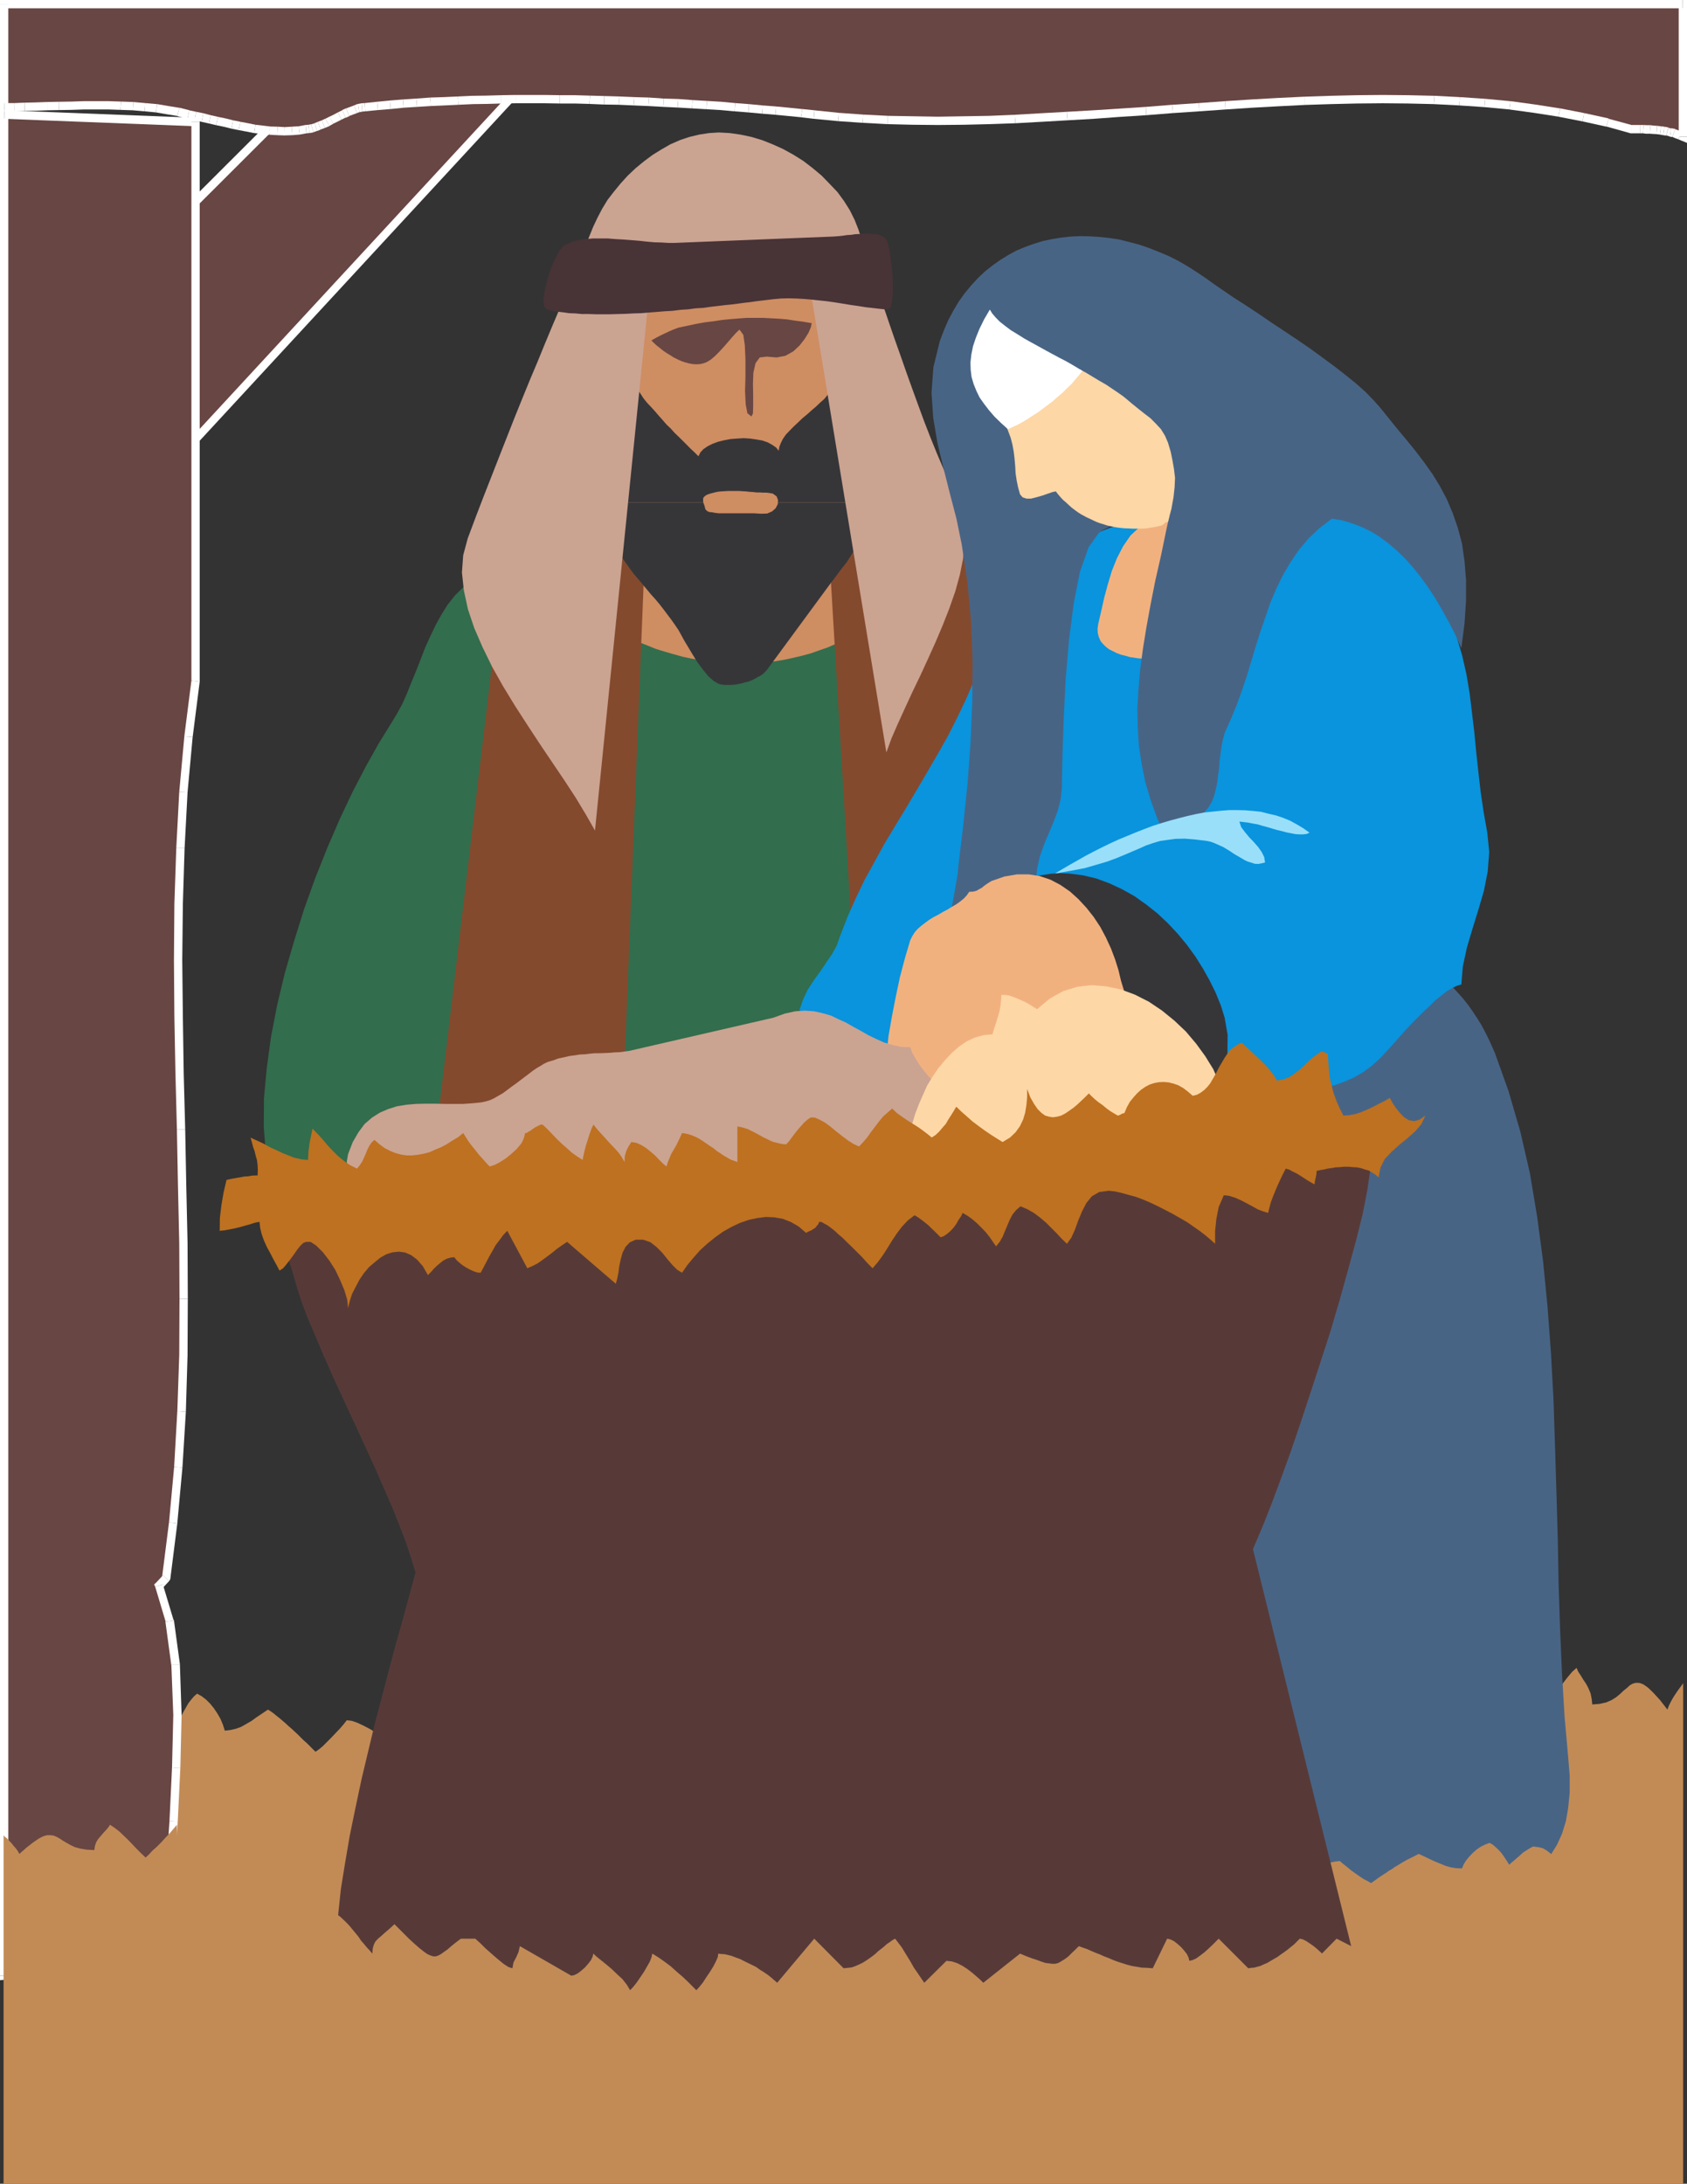
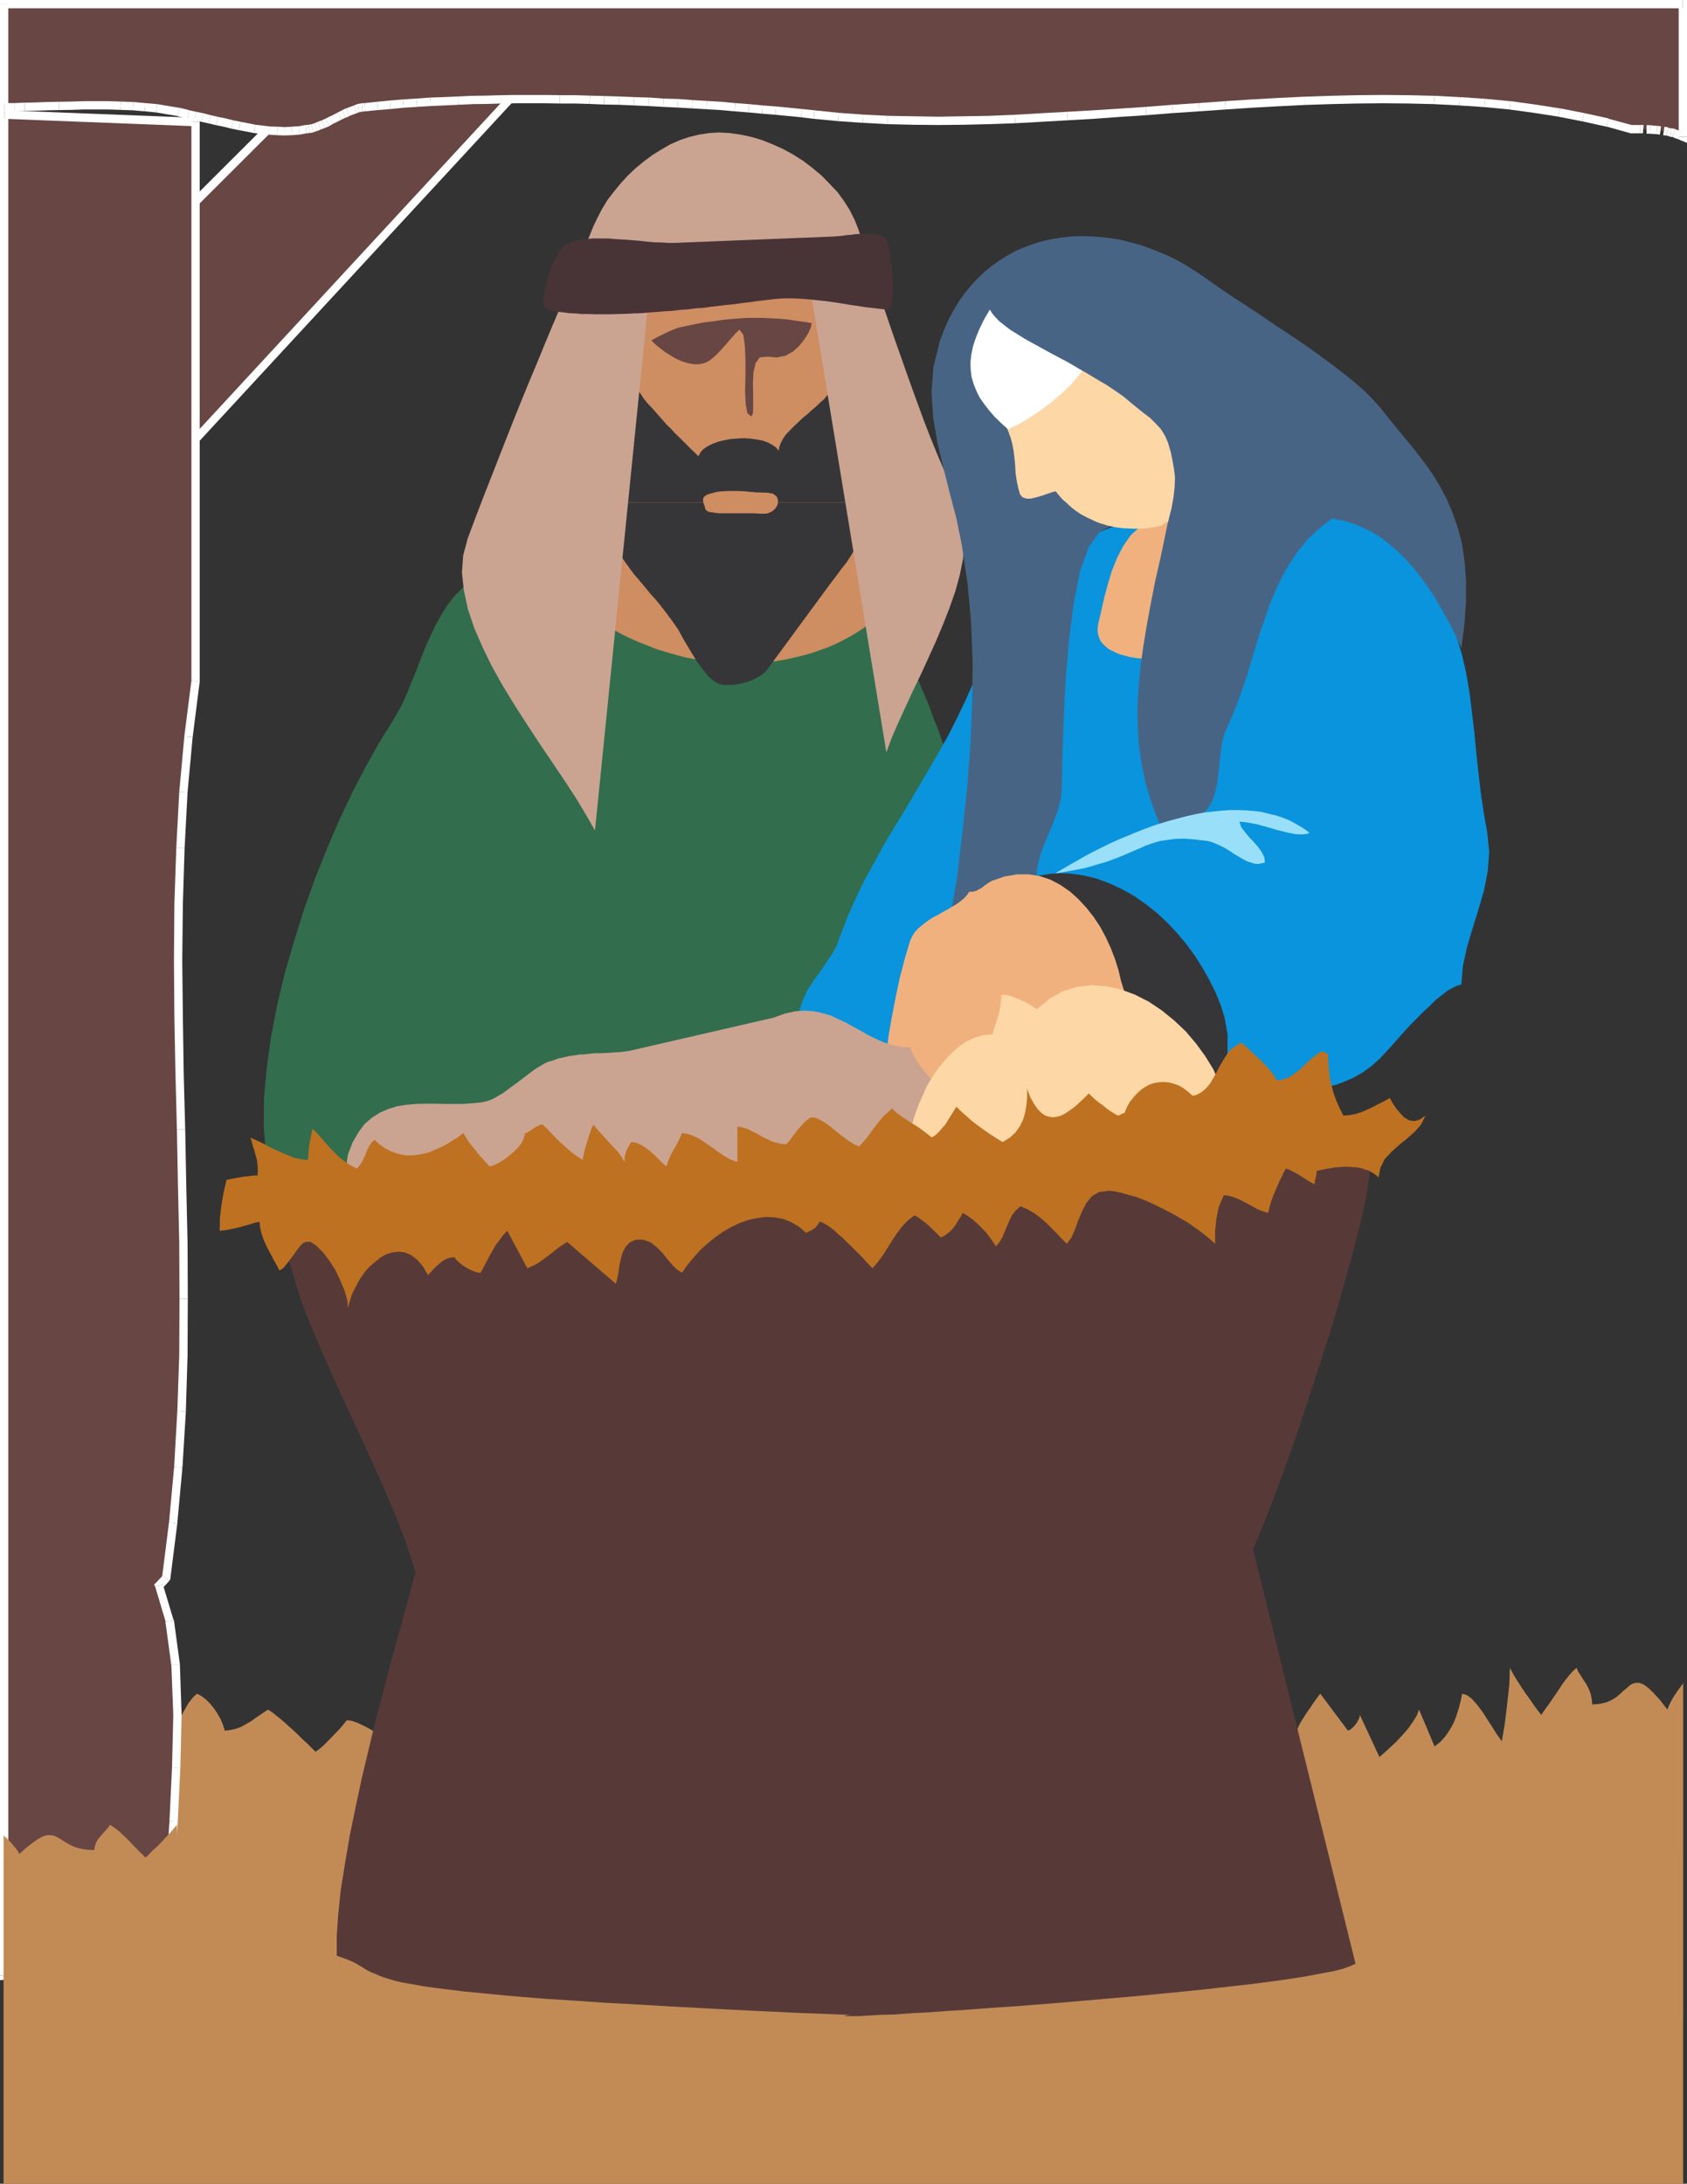
<svg xmlns="http://www.w3.org/2000/svg" width="359.441" height="465.199">
  <rect width="100%" height="100%" fill="#333333" stroke="none" />
  <path fill="#684643" d="m60.512 24.129-23.68 23.629v51.031l76.469-82.68-52.79 8.02" />
  <path fill="#fff" d="m37.742 47.758-.27.64 23.67-23.628-1.27-1.27L36.2 47.129l-.226.629.226-.63-.226.22v.41h1.77" />
  <path fill="#fff" d="m36.2 98.238 1.542.551V47.758h-1.77v51.031l1.5.59-1.5-.59v2.309l1.5-1.72-1.273-1.14" />
  <path fill="#fff" d="m113.39 16.969-.73-1.45L36.2 98.24l1.273 1.14 76.457-82.73-.77-1.45.77 1.45 1.68-1.81-2.45.36.23 1.77" />
  <path fill="#fff" d="m61.14 24.77-.5.27 52.75-8.071-.23-1.77-52.789 8.07-.5.231.5-.23-.32.05-.18.18 1.27 1.27" />
  <path fill="#c28b56" d="m.91 366.469.5-.59.82-.82 1.083-.95 1.18-1.09 1.136-1 .953-.949.73-.82.22-.59 7.577 7.899.633-1.23.547-1.72.402-1.949.141-1.86 1.27.231 1.218.54 1.23.82 1.22 1.078 1.14 1.23 1.13 1.309 1 1.32 1.042 1.36.86-1.27.73-1.219.68-1.14.68-1 .769-.809.82-.73.95-.45 1.179-.09.68.5 1.449 1.45.684.808.726.82.633.82.5.63.36.55.41-.91.359-.949.5-.96.55-.95.54-.95.64-.82.59-.68.629-.538.95.539.96.73.86.86.812 1 .73 1.09.68 1.18.5 1.218.41 1.27 1.18-.137 1.18-.27 1.129-.41 1.039-.59 1.18-.683 1.05-.77 1.219-.809 1.223-.82.64.41.63.45.589.5.64.5.63.539.64.55.629.59.64.543.63.59.64.59.63.637.64.632.633.551.636.63.633.64.64.629.72-.5.82-.68.86-.86.948-.953.91-.957.91-.949.82-.953.68-.86 1.083.13 1.18.41 1.359.64 1.46.77 1.4.902 1.32.867 1.218.954 1.04.91 1.273-1 1.406-.953 1.41-.957 1.402-.903 1.45-.91 1.449-.82 1.55-.809 1.45-.77 1.5-.82 1.492-.77 1.5-.73 1.398-.77 1.461-.808 1.399-.781 1.32-.813 1.27-.859.77 1.36.452 1.492.18 1.73v1.719l-.18 1.808-.132 1.82-.188 1.813-.09 1.73 1.047-.19.992-.579 1-.781 1.09-.992 1.04-1.09.87-1.137.899-.992.68-.96 2.23 1.32 2.262 1.132 2.32.957 2.309.723 2.359.5 2.402.32 2.36.13h2.359l2.27-.224 2.218-.316 2.223-.5 2.18-.543 2.078-.73 1.949-.817 1.91-.953 1.774-1 1.988 1 1.82.82 1.719.77 1.633.633 1.547.59 1.453.367 1.449.363 1.45.27 1.41.14 1.449.13h2.992l1.629-.09 1.73-.134 1.86-.18 1.949-.187.988.051 1.05.137 1.134.18 1.136.312 1.223.32 1.27.41 1.269.32 1.309.36 1.27.41 1.273.27 1.316.32 1.273.219 1.27.191 1.219.04 1.14-.04 1.13-.14.948-.27.961-.41.95-.45 1-.589 1.043-.64 1-.68 1.039-.68 1-.773 1.09-.77 1-.68.988-.73 1.05-.63.95-.55 1-.45.949-.448.953-.23 2.09-.54 2.168-.41 2.09-.46 2.09-.4 2.082-.32 2.18-.32 2.09-.23 2.038-.27 2.082-.18 2.09-.14 2.09-.13 2.039-.05h4.129l2.039.14 1.992.04 2.04.191 2.038.219 2.043.18 1.95.32 2.05.32 1.95.36 1.949.41 1.988.5 1.953.5 1.95.5 1.91.629 1.988.64 1.91.63 1.902.769 1.91.773 1.899.817.36-.907.5-.953.64-1 .68-1.09.718-.988.692-1.05.718-.989.68-.91 5.902 7.887.309-.137.461-.27.36-.363.449-.5.37-.5.31-.59.23-.59.05-.41 4.172 8.98 1.09-.949 1.219-1.128 1.27-1.18 1.32-1.41 1.219-1.403 1-1.41.82-1.308.5-1.32 3.312 7.85 1.22-.96 1-1.082.91-1.32.808-1.407.64-1.543.5-1.539.45-1.68.36-1.718 1 .32 1.042.77 1.09 1.218 1.14 1.5 1.079 1.68 1.05 1.629 1.04 1.633 1 1.41.628-3.723.5-4.129.461-4.128.13-3.672.679 1.27.82 1.359.91 1.41.903 1.363.96 1.309.86 1.27.809 1.089.73.95.95-1.36.949-1.309.96-1.41.95-1.402.86-1.317.952-1.222.957-1.141.953-.86.36.821.539.809.55.91.59.863.5.95.45 1.089.23 1.14.13 1.22 1.589-.13 1.41-.32 1.129-.5.953-.59.82-.68.77-.73.68-.539.64-.59.63-.363.73-.18.77.043.808.317.96.683 1.13 1.09 1.41 1.54 1.582 2.038.32-.86.41-.82.45-.808.5-.781.46-.68.45-.629.449-.59.32-.453V465.2H.911v-98.73" />
  <path fill="#684643" d="M41.68 25.988V145.09l-1.54 11.8-1.09 11.88-.628 11.84-.36 12.011-.14 11.977.14 11.972.18 12.07.309 11.97.281 12.058.219 12.07.09 11.973-.09 11.969-.36 12.02-.68 11.84-1.09 11.878-1.542 11.8-1.5 1.583 2.273 7.527 1.27 9.352.36 10.648-.22 11.3-.59 11.38-.683 11.07-.637 10.07-.273 8.57L.91 420.892V24.41l40.77 1.577" />
  <path fill="#fff" d="M42.55 145.23V25.988h-1.769V145.09 145l1.77.23v-.14.14" />
  <path fill="#fff" d="M41.05 156.98v.04l1.5-11.79-1.769-.23-1.5 11.79v.05-.05.05l1.77.14" />
  <path fill="#fff" d="m39.96 168.809 1.09-11.829-1.769-.14-1.09 11.879 1.77.09" />
  <path fill="#fff" d="M39.332 180.61v.09l.629-11.891-1.77-.09-.628 11.84v.05-.05.05h1.769" />
  <path fill="#fff" d="m38.96 192.621.372-12.012h-1.77l-.41 12.012h1.809m-.129 11.977.129-11.977h-1.809l-.09 11.977h1.77" />
  <path fill="#fff" d="m38.96 216.57-.128-11.972h-1.77l.09 11.972h1.809m.179 12.07-.18-12.07h-1.808l.227 12.07h1.762m.319 11.97-.32-11.97h-1.76l.312 11.97h1.77" />
  <path fill="#fff" d="m39.691 252.668-.23-12.059h-1.77l.23 12.059h1.77m.269 12.07-.269-12.07h-1.77l.27 12.07h1.77m.051 11.972-.051-11.972h-1.77l.051 11.973h1.77" />
  <path fill="#fff" d="m39.96 288.68.052-11.97h-1.77l-.05 11.97h1.769m-.359 12.07v-.05l.359-12.02h-1.77l-.41 12.02v-.09l1.82.14v-.05.05" />
  <path fill="#fff" d="m38.871 312.629.73-11.879-1.82-.14-.68 11.89 1.77.129" />
  <path fill="#fff" d="M37.781 324.508v-.04l1.09-11.84-1.77-.128-1.09 11.828v-.039l1.77.219v-.04.04" />
  <path fill="#fff" d="m36.012 336.848.277-.5 1.492-11.84-1.77-.219-1.491 11.79.222-.5 1.27 1.269.187-.27.09-.23-.277.5" />
  <path fill="#fff" d="m34.7 337.531-.18.906 1.492-1.59-1.27-1.269-1.492 1.59-.18.863.18-.863-.41.363.23.5 1.63-.5" />
  <path fill="#fff" d="m37.063 345.2-.09-.09-2.274-7.579-1.629.5 2.262 7.567-.09-.13 1.82-.269v-.05l-.09-.04.09.09" />
  <path fill="#fff" d="M38.332 354.68v-.14l-1.27-9.34-1.82.269 1.27 9.34v-.13h1.82v-.14.14" />
  <path fill="#fff" d="m38.691 365.328-.359-10.648h-1.82l.41 10.648h1.77m-.27 11.34v-.04l.27-11.3h-1.77l-.27 11.3v-.089l1.77.129v-.04.04" />
  <path fill="#fff" d="m37.871 388.098.55-11.43-1.769-.129-.543 11.43 1.762.129" />
  <path fill="#fff" d="m37.152 399.121.72-11.023-1.763-.13-.73 11.02 1.773.133m-.64 10.027v.04l.64-10.067-1.773-.133-.637 10.11v.05-.05.05h1.77" />
  <path fill="#fff" d="m35.473 418.578.816-.86.223-8.57h-1.77l-.222 8.57.812-.91.14 1.77.817-.047v-.812l-.816.86" />
  <path fill="#fff" d="m0 420.89.96.86 34.513-3.172-.141-1.77-34.512 3.18.95.903H0v.957l.96-.098-.96-.86" />
  <path fill="#fff" d="m.91 23.5-.91.91v396.48h1.77V24.41l-.86.899V23.5H0v.91l.91-.91" />
  <path fill="#fff" d="m42.55 25.988-.87-.898L.91 23.5v1.809l40.77 1.59-.899-.91h1.77v-.81l-.871-.09.87.9" />
  <path fill="#326d4d" d="m105.09 121.508-2.399.953-2.18 1.227-1.859 1.453-1.722 1.718-1.551 1.95-1.309 2.09-1.23 2.222-1.13 2.36-1.089 2.398-.95 2.45-.948 2.452-1 2.399-.953 2.41-1 2.27-1.18 2.171-1.18 1.95-2.719 4.398-2.718 4.851-2.813 5.399-2.73 5.762-2.668 6.168-2.59 6.492-2.36 6.57-2.132 6.809-1.989 6.84-1.64 6.851-1.309 6.758-.91 6.672-.59 6.437-.043 6.121.453 5.762 1 5.488.95.09.949.23 1.09.09 1.09.22 1.128.179 1.18.191 1.23.18 1.223.18 1.137.23 1.183.18 1.22.18 1.128.18 1.09.14 1.09.18.949.129.91.14 1.043-.14 1-.77.95-1.18 1.05-1.449.95-1.539.859-1.41.82-1.082.86-.547.859-.453.64-.637.45-.812.32-.91.32-.86.36-.82.449-.59.64-.36 63.043-15.511 1.31-.227 1.358-.14 1.32-.133 1.36-.137h4.04l1.402.09 1.32.137 1.36.043 1.359.187 1.359.133 1.32.18 1.403.18 1.316.23 1.363.09 1.36.23 1.36.18 1.308.18 1.32.18 1.36.14 1.32.18 1.312.05 1.36.13 1.32.089h3.937l1.27-.129 1.32-.14 1.274-.141 1.27-.219h1.089l1.219-.14 1.18-.133 1.218-.137 1.274-.23 1.18-.18 1.226-.27 1.094-.273 1.808-.82 1.59-1.31 1.27-1.769 1-2.23.77-2.54.589-2.718.36-2.992.179-3.13.09-3.17-.09-3.13-.18-3.09-.18-2.898-.269-2.68-.32-2.402-.32-2.04-.231-1.628-.45-2.68-.448-2.773-.551-2.809-.63-2.762-.73-2.859-.718-2.86-.871-2.898-.86-2.86-.902-2.862-1-2.809-.95-2.77-1.09-2.718-1-2.762-1.128-2.59-1.05-2.539-1.13-2.45-5.402-11.523-.54-1-.73-.898-.82-.82-.898-.68-1-.59-1.09-.36-1.13-.32-1.269-.039-1.91-.23-1.902-.09-1.95-.14-1.91-.09-1.949-.04-1.992-.05-1.95-.09h-7.937l-1.953.09h-4.078l-1.95.05h-10.03l-1.989-.05h-2l-1.992-.09-1.95-.14-1.948-.09-2-.13-1.95-.18-1.953-.23-1.988-.23-1.91-.27-1.95-.32-1.902-.36-13.52-2.042" />
  <path fill="#cf8d62" d="m135.52 59.918-6.708 73.062 1.72 1.051 1.769.989 1.86.91 1.82.82 1.859.719 1.902.77 1.91.59 1.899.55 1.949.539 1.95.41 2 .32 1.952.32 1.95.22 1.988.093 2 .09h1.992l1.95-.133 1.91-.14 1.949-.22 1.898-.32 1.91-.41 1.903-.449 1.859-.5 1.82-.64 1.809-.63 1.77-.769 1.722-.87 1.68-.9 1.59-1 1.59-1.09 1.578-1.132 1.46-1.23-12.16-73.739-40.05 2.719" />
-   <path fill="#844a2e" d="m93.75 234.578 14.02-117.828 29.882-5.402-4.761 119.78-12.88 3.45H93.75m82.5-123.91 6.082 102.18 32.469-69.707-6.078-29.11-32.473-3.363m-82.5 123.91-.91 7.3 27.172-7.3zm0 0" />
  <path fill="#363639" d="m132.66 107.04.59-1.9.59-1.952.37-1.727 1.54-18.59.68.95.68 1.038.769.961.82.86.864.949.816.95.812.91.82.948.91.864.81.91.859.82.91.899.82.82.809.82.863.809.82.82.41-.82.63-.68.91-.629 1-.5 1.218-.46 1.27-.31 1.41-.269 1.36-.101 1.41-.09 1.402.09 1.32.191 1.27.219 1.18.41.898.5.871.59.54.68.14-.82.308-.81.461-.91.63-.91.773-.812.859-.867.957-.903.953-.91 1.04-.86.91-.82.949-.808.91-.871.82-.719.629-.77.59-.73.36-.629.5.54.55 1.038.36 1.551.32 1.77.27 1.898.179 1.723.14 1.449.09 1 .313 2.039.277 2.18.274 2.222.18 2.227.226 2.262.312 2.128v.141h-15.46l.039-.5-.31-.809-.82-.59-1.32-.19h-.68l-.718-.04h-.68l-.77-.09-.773-.05-.77-.09-.73-.04-.77-.05h-2.269l-.77.05-.769.04-.77.09-.769.18-.73.19-.77.27-.453.32-.277.31-.04.37v.399l.04.23H132.66" />
  <path fill="#363639" d="m132.66 107.04-.039.32-.64 2.359-.489 2.36-.281 2.222.23 1.949.59 1.719.73 1.14.77 1.079.809 1.14.82 1.09.91 1.043.86 1.039.91 1.09.86 1.039.952 1.05.91 1.09.809 1.04 1.64 2.18.77 1.081.77 1.14.629 1.13.59 1.09.82 1.36.949 1.589 1.043 1.68 1.18 1.582 1.14 1.41 1.13 1 1.089.629.54.14.73.09h1.41l.68-.05.769-.13.723-.14.77-.219.769-.191.687-.27.633-.32.629-.36.64-.32.54-.402.41-.41.41-.457 13.43-18.27.77-1 .812-1.09.906-1.222.953-1.18.82-1.27.77-1.27.629-1.23.41-1.18.09-1.179-.27-1.04-.36-.952-.32-.82-.5-1.899-.41-2h-15.46v.32l-.461.91-.77.68-1.04.45-1.218.039-.781-.04-.809-.05h-7.48l-.781-.09-.68-.13-.59-.05-.398-.18-.32-.27-.141-.23-.133-.59-.188-.5-.09-.269h-17.19" />
  <path fill="#cba391" d="M138.332 62.32 126.77 176.93l-1.91-3.352-2.13-3.539-2.398-3.68-2.633-3.898-2.629-3.902-2.68-4.079-2.667-4.132-2.543-4.168-2.32-4.13-2.04-4.171-1.77-4.078-1.359-4.043-.859-3.988-.41-3.81.27-3.67.96-3.58 1.77-4.722 1.758-4.578 1.73-4.402 1.63-4.168 1.589-4.04 1.594-4.042 1.578-3.899 1.59-3.898 1.59-3.762 1.59-3.898 1.628-3.903 1.68-3.949 1.633-4.129 1.77-4.172 1.769-4.308 1.86-4.582.901-1.899 1-1.91 1.13-1.86 1.37-1.769 1.45-1.77 1.488-1.632 1.68-1.59 1.77-1.45 1.812-1.358 1.91-1.18 1.898-1.09 2.051-.902 2.04-.68 2.081-.5 2.09-.32 2.09-.13 2.308.13 2.27.32 2.352.5 2.27.68 2.269.902 2.218 1 2.223 1.23 2.09 1.31 2 1.538 1.898 1.59 1.68 1.73 1.68 1.762 1.402 1.91 1.23 1.95 1.04 2.09.82 2.077 1.308 4.083 1.27 3.898 1.27 3.902 1.27 3.86 1.273 3.757 1.269 3.684 1.27 3.578 1.27 3.63 1.269 3.542 1.27 3.488 1.269 3.45 1.32 3.402 1.36 3.348 1.453 3.41 1.41 3.351 1.488 3.27 1.05 2.847.489 3.094v3.13l-.309 3.398-.68 3.402-.96 3.488-1.27 3.63-1.402 3.581-1.54 3.63-1.64 3.628-1.629 3.543-1.68 3.488-1.59 3.45-1.487 3.261-1.364 3.13-1.09 3-16.328-99.419-34.199 1.45" />
-   <path fill="#486485" d="m301.34 205.688 1.45.363 1.41.59 1.312.68 1.36.82 1.269.949 1.27 1.09 1.128 1.218 1.14 1.27 1.09 1.363.993 1.406.96 1.454.9 1.449.82 1.539.769 1.539.68 1.5.64 1.453 2.899 8.117 2.492 8.57 2.05 8.891 1.54 9.25 1.27 9.531.948 9.7.73 9.851.54 9.93.32 9.977.309 9.933.281 9.887.18 9.703.32 9.617.402 9.3.547 9.071.77 8.7.32 3.91v3.582l-.32 3.218-.5 2.899-.817 2.633-1.042 2.308L330.5 395l-1.45 1.758-1.628 1.55-1.91 1.27-2.04 1.082-2.222.871-2.36.719-2.449.5-2.628.32-2.723.23-2.86.09h-2.898l-2.992-.14-3.04-.27-3.09-.23-3.17-.32-3.18-.399-3.169-.41-3.18-.41-3.171-.363-3.18-.41-3.078-.36-3.082-.277-2.95-.223-2.948-.14-2.86-.047-2.902-6.93-1.91-8.762-.86-9.879-.129-10.57.63-10.621 1.269-10.149 1.77-9.12 2.132-7.442 1.27-3.719 1.09-3.941.949-4.13.82-4.167.77-4.402.64-4.45.59-4.531.54-4.629.538-4.719.41-4.671.5-4.758.453-4.723.5-4.758.59-4.672.637-4.629.684-4.62.77-4.45.91-4.441.988-4.27 1.14-4.168 1.27-3.941 1.539-3.809 1.633-3.68 1.859-3.402 2.09-3.258 2.36-2.949 2.577-2.722 2.813-2.45 3.129-2.129 3.449-1.91 3.723-1.539 4.078-1.183.32.043.32.097.309.09.281.223.219.23.14.18.04.27-.04.18-.269.276-.371.184-.59.129-.808.05-1 .09-1.27-.09-1.59-.14-1.902-.223" />
  <path fill="#363639" d="m217.57 187.68 1-.23 1.082-.22 2-.64 1.09-.32 1.09-.399.988-.371 1.09-.313 1.09-.316 1.09-.32 1.09-.18 1.133-.184 1.046-.09h1.18l1.172.133 1.14.278 3.31 1.133 3.359 1.5 3.312 1.898 3.309 2.36 3.172 2.59 2.949 2.94 2.808 3.09 2.54 3.352 2.269 3.629 1.863 3.68 1.5 3.808 1.04 3.942.5 3.949v3.992l-.641 3.899-1.27 3.898-.808.68-1.184.183-1.45-.32-1.59-.68-1.769-1.133-1.91-1.41-2.039-1.718-2.082-1.809-2.09-2-2.09-2.09-2.039-2.043-1.949-1.988-1.898-1.86-1.633-1.73-1.55-1.45-1.31-1.132-1.039-.82-1.46-1.13-1.45-1.269L232.13 209l-1.406-1.68-1.364-1.632-1.27-1.77-1.359-1.86-1.18-1.82-1.218-1.808-1.14-1.809-1.09-1.773-1.04-1.727-.953-1.582-.91-1.46-.91-1.27-.719-1.13" />
  <path fill="#0994dd" d="m243.742 111.258.13 1.812-.68 3-1.27 3.668-1.582 4.133-1.68 4.027-1.5 3.77-1.09 2.992-.36 1.82 2.59.489 2.4.191 2.362-.05 2.22-.36 2.09-.59 2.038-.77 1.902-1 1.817-1.132 1.762-1.27 1.68-1.457 1.64-1.543 1.578-1.59 1.59-1.628 1.5-1.68 1.543-1.63 1.539-1.722 1.45-1.59 1.5-1.59 1.538-1.449 1.5-1.308 1.59-1.27 1.582-1.094 1.73-.859 1.72-.73 1.769-.5 1.902-.18h1.95l2.038.32 2.18.633 2.27 1 2.36 1.316 2.542 1.723 3.668 3.04 3.18 3.26 2.582 3.36 2.218 3.54 1.77 3.628 1.41 3.813 1.13 3.847.91 3.993.679 4.078.5 4.129.5 4.172.41 4.269.453 4.211.5 4.309.63 4.27.769 4.312.41 4.117-.32 4.133-.81 4.129-1.179 4.03-1.27 4.09-1.183 3.989-.86 3.992-.32 3.848-.949.281-1 .488-1.18.68-1.128.91-1.27 1-1.18 1.18-1.273 1.18-1.27 1.273-1.27 1.27-1.23 1.308-1.129 1.27-1.09 1.23-1 1.129-.898.953-.82.91-.633.68-1.816 1.629-1.864 1.36-1.898 1.089-1.95.86-2 .73-1.991.5-2.141.32-1.988.18-2.18.129h-2.129l-2.18-.09-2.132-.09-2.22-.09-2.179-.129-2.219-.05-2.222-.04.18-3.718.41-3.77.043-3.812-.633-3.668-.82-2.633-1.09-2.68-1.27-2.578-1.45-2.59-1.589-2.539-1.809-2.492-2-2.41-2.082-2.219-2.218-2.09-2.41-1.902-2.493-1.77-2.59-1.449-2.718-1.27-2.809-1.038-2.86-.68-2.902-.371-1.949-.09-2.039.14-2.043.32-2 .45-1.988.54-1.961.64-1.899.77-1.77.769-1.722.82-1.539.809-1.32.91-1.129.77-.961.773-.77.68-.449.64-.09.5-1.27 1.09-1.23 1.398-1.129 1.63-1.042 1.949-.86 2.09-.82 2.312-.77 2.41-.64 2.54-.59 2.448-.5 2.54-.45 2.492-.32 2.398-.308 2.23-.192 2.083-.039 1.91-.09 1.59-1.449-1.41-1.453-1.27-1.41-1.043-1.36-1.047-1.359-.863-1.41-.86-1.36-.68-1.398-.679-1.41-.64-1.453-.63-1.45-.64-1.538-.63-1.59-.73-1.59-.68-1.68-.769-1.719-.812.77-2.27 1-2.129 1.27-1.949 1.308-1.82 2.54-3.719 1.05-1.863.723-2.04 1.59-4.12 1.769-4 1.898-3.938 2.13-3.86 2.14-3.902 2.262-3.757 2.32-3.813 2.258-3.809 2.23-3.808 2.219-3.813 2.184-3.859 1.988-3.941 1.91-3.989 1.719-3.988 1.539-4.133 1.32-4.258.633-1.82 1.09-2.039 1.32-2.09 1.719-2.223 1.949-2.167 2.18-2.23 2.312-2.13 2.489-2.043 2.59-1.949 2.628-1.719 2.59-1.59 2.582-1.27 2.54-1 2.402-.722 2.226-.32 2.043.09" />
  <path fill="#c28b56" d="m358.48 396.45-.488-.372-.82-.59-1.09-.629-1.223-.73-1.136-.719-.953-.68-.68-.59-.27-.359-7.53 5.477-.638-.86-.59-1.218-.363-1.32-.136-1.27-1.274.14-1.27.36-1.218.59-1.18.77-1.129.859-1.18.91-1 .949-1 .863-.902-.863-.68-.809-.73-.87-.68-.68-.77-.59-.82-.489-.949-.23-1.129-.14-.68.37-.73.45-.77.5-.683.629-.68.59-.636.55-.543.45-.36.359-.37-.59-.41-.629-.49-.73-.5-.68-.59-.629-.64-.59-.539-.46-.64-.36-.95.36-.949.46-.91.63-.82.73-.68.718-.723.871-.5.809-.359.863-1.23-.043-1.13-.18-1.14-.32-1.078-.449-1.14-.46-1.09-.5-1.22-.59-1.183-.54-.629.32-.64.32-.63.31-.64.32-.629.36-.64.37-.63.399-.64.37-.629.45-.64.363-.63.457-.64.403-.633.41-.637.457-.632.453-.641.45-.68-.403-.82-.41-.899-.59-.91-.637-.949-.684-.86-.718-.82-.64-.73-.63-1.04.13-1.222.28-1.32.399-1.406.59-1.453.59-1.36.683-1.18.637-1.078.633-1.273-.68-1.406-.723-1.41-.64-1.364-.63-1.449-.64-1.5-.539-1.488-.59-1.45-.55-1.55-.54-1.45-.539-1.542-.5-1.36-.59-1.5-.5-1.36-.59-1.359-.55-1.27-.59-.722.96-.457 1.09-.18 1.13.047 1.218.133 1.27.137 1.23.184 1.27.046 1.223-1-.133-1.039-.367-1-.59-1.09-.68-1-.773-.91-.77-.859-.719-.719-.64-2.23.949-2.262.73-2.27.633-2.359.5-2.36.406-2.402.184-2.359.137-2.27-.09-2.359-.047-2.219-.273-2.222-.317-2.13-.41-2.089-.543-1.988-.539-1.91-.64-1.774-.68-1.95.68-1.858.55-1.68.59-1.672.45-1.5.32-1.5.312-1.45.227-1.308.23-1.46.043-1.45.137h-2.988l-1.633-.09-1.73-.09-1.86-.14-1.95-.13-1.038.04-1 .09-1.133.183-1.137.18-1.222.187-1.27.27-1.27.273-1.269.227-1.309.273-1.273.227-1.316.222-1.274.18-1.27.05-1.218.09h-1.14l-1.13-.14-.949-.18-1.05-.27-.95-.32-1-.453-1-.449-1.043-.41-1-.547-.988-.5-1.09-.492-1.05-.5-.99-.46-1-.45-.948-.41-1.051-.32-.95-.27-.952-.18-2.09-.41-2.13-.32-2.128-.219-2.09-.32-2.082-.27-2.14-.18-2.13-.18-1.988-.14-2.09-.14-2.132-.13-2.09-.05-1.989-.04h-4.128l-2.043.04-2.04.05-2.039.13-2 .14-2.039.18-1.953.18-2.039.23-2 .23-1.949.309-1.95.32-1.991.32-1.95.41-1.91.4-1.949.46-1.898.45-1.91.5-1.903.59-1.91.542-.36-.633-.539-.68-.64-.679-.68-.73-.68-.77-.73-.68-.68-.629-.718-.64-5.903 5.441-.32-.043-.399-.18-.41-.32-.46-.32-.36-.41-.32-.36-.18-.359-.09-.32-4.172 6.261-1.09-.632-1.18-.817-1.269-.82-1.36-.953-1.179-.95-1-1.05-.86-.95-.5-.859-3.312 5.442-1.18-.633-1.038-.82-.86-.907-.77-.992-.679-1-.5-1.18-.45-1.129-.41-1.14-1 .18-1 .59-1.09.82-1.093 1.09-1.129 1.128-1.09 1.141-1 1.129-1.039.953-.629-2.582-.5-2.91-.46-2.848-.09-2.543-.72.86-.82.953-.91.949-.863.96-.95.95-.91.809-.808.87-.68.63-.96-.91-.95-.95-.949-1-.91-.949-.95-.91-.952-.902-.957-.727-.954-.633-.359.543-.5.59-.59.637-.539.633-.55.64-.41.68-.27.808-.13.86-1.59-.09-1.358-.219-1.18-.32-.953-.45-.82-.46-.77-.45-.68-.46-.64-.36-.63-.27-.68-.09h-.769l-.82.227-.95.493-1.14.78-1.398 1.079-1.594 1.41-.316-.59-.453-.629-.45-.5-.46-.59-.5-.5-.4-.46-.46-.36-.32-.32v74.16h357.71v-68.71" />
  <path fill="#f1b17f" d="m242.879 112.21-2 1.86-1.59 2.309-1.309 2.539-1.09 2.723-.859 2.859-.77 2.86-.64 2.859-.629 2.719-.14 1 .05.953.22.808.37.871.488.59.641.63.719.55.82.398.82.41.86.32.95.231.91.27.91.129.863.14.808.051h.782l.18-.281.218-.36.18-.32.05-.27.141-2.718.18-2.309.18-2 .32-1.902.308-1.91.41-2.13.41-2.491.45-2.95.09-.55.23-1.18.41-1.719.36-1.898.37-1.91.4-1.723.23-1.18.09-.5-1.36.723-1 .457-.808.133-.641.047h-.59l-.539.09-.64.23-.813.543" />
  <path fill="#486485" d="m311.36 138.059.68-5.258.32-4.813v-4.39l-.32-4.04-.54-3.769-.91-3.398-1.09-3.133-1.27-2.988-1.449-2.72-1.59-2.59-1.77-2.491-1.76-2.309-1.911-2.36-1.898-2.269-1.91-2.363-1.903-2.36-1.41-1.578-1.68-1.73-1.988-1.77-2.23-1.812-2.399-1.86-2.59-1.91-2.672-1.949-2.77-1.898-2.808-1.864-2.722-1.808-2.72-1.86-2.628-1.73-2.41-1.539-2.262-1.54-2.05-1.41-1.759-1.269-1.949-1.312-2-1.27-1.953-1.14-2.09-1.04-2.039-.859-2.078-.82-2.09-.719-2.09-.55-2.132-.54-2.079-.32-2.09-.23-2.09-.133-2.081-.047-2.04.09-2.05.23-1.95.316-1.949.41-1.902.59-1.91.684-1.848.77-1.73.949-1.68 1.039-1.672 1.18-1.59 1.27-1.5 1.41-1.449 1.581-1.36 1.64-1.269 1.77-1.129 1.899-1.09 2.039-.96 2.223-.86 2.27-1.363 5.538-.406 5.442.367 5.398.902 5.352 1.27 5.296 1.36 5.403 1.41 5.398 1.128 5.492 1.23 8.25.77 8.391.32 8.477-.09 8.62-.37 8.66-.63 8.661-.91 8.762-1.039 8.707-.14 1.633-.41 2.398-.489 2.809-.55 2.73-.59 2.262-.5 1.59-.41.32-.09-1.14 1.18-.13 1.14-.23 1.219-.54 1.18-.55 2.359-1.539 1.222-.863 1.27-.91 1.18-.809 1.23-.91 1.27-.73 1.27-.77 1.269-.59 1.308-.5 1.27-.27 1.363-.09.23-2.628.59-2.582.86-2.5 1.039-2.45 1-2.398.91-2.41.629-2.453.23-2.309.141-6.941.27-7.887.41-8.39.719-8.391 1-7.801 1.32-6.711 1.86-5.258 2.26-3.18.731-.453 1.13-.546 1.41-.723 1.59-.73 1.449-.72 1.312-.64.957-.36.453-.179 6.668-2.5-1.36 6.082-1.179 5.707-1.23 5.402-1 5.078-.899 4.903-.73 4.527-.59 4.45-.36 4.261-.23 4.04.09 3.991.23 3.899.59 3.86.77 3.812 1.129 3.847 1.41 3.903 1.77 3.898.128-.32.23-.36.41-.449.41-.46.411-.4.36-.46.269-.41.14-.309 1.903-.094 1.539-.406 1.36-.64 1.09-.813.859-1 .73-1.18.5-1.27.36-1.359.32-1.449.18-1.539.23-1.594.09-1.59.23-1.59.18-1.488.312-1.5.368-1.359 1.312-2.95 1.23-2.952 1.13-3.13 1.039-3.077.96-3.172.95-3.18 1-3.168 1.09-3.133 1.039-3.039 1.27-3 1.401-2.851 1.59-2.719 1.77-2.59 2.09-2.488 2.308-2.18 2.68-2.043 2.133.36 2.168.64 2 .77 2 .953 1.902 1.18 1.809 1.359 1.77 1.5 1.73 1.668 1.718 1.91 1.59 1.992 1.59 2.18 1.492 2.27 1.5 2.539 1.45 2.628 1.41 2.723 1.308 2.899" />
  <path fill="#fdd7a6" d="m230 78.648-.59.633-1.5 1.5-.91.817-1 .863-1.04.86-1.089.91-1.129.859-1.14.86-1.13.859-1.132.77-1.09.769-1.09.64-1 .633-.95.5-.91.367 1.052 2.813.359 1.398.27 1.461.18 1.488.14 1.59.09 1.59.23 1.543.309 1.5.41 1.45.55.628.81.27h1l1.222-.309 1.27-.37 1.14-.4.95-.32.679-.14.45.59.5.59.589.64.64.54.63.589.55.5.59.45.5.37.45.309.5.32.5.27.59.32.5.23.589.27.543.27.5.23.719.27.781.23.809.27.82.183.86.18.948.136.91.094.95.04.953.05h1.91l.91-.05.86-.134.898-.136.82-.18.77-.184.32-.18.32-.269.22-.23.5-.09.73-2.77.449-2.488.23-2.129.09-2-.23-1.91-.309-1.762-.37-1.82-.59-1.988-.63-1.461-.859-1.403-1.09-1.18-1.18-1.179-1.359-1.039-1.32-1.05-1.223-.99-1.137-.96-.773-.629-1.09-.77-1.219-.82-1.359-.91-1.5-.86-1.492-.902-1.36-.82-1.27-.68" />
  <path fill="#fff" d="m210.902 65.95-1.222 2.09-1 2.038-.77 1.902-.59 1.77-.36 1.77-.19 1.68.05 1.59.18 1.491.45 1.54.59 1.46.683 1.399.957 1.36 1.043 1.358 1.18 1.36 1.398 1.363 1.46 1.316.95-.449 1.09-.5 1-.55 1.078-.63 1.094-.73 1.09-.68 1.039-.77 1.09-.82 1.09-.808 1-.91 1.038-.86.95-.949.96-.91.81-.953.82-.957.769-.953-1.04-.63-1.14-.679-1.27-.73-1.398-.719-1.449-.781-1.5-.809-1.543-.86-1.59-.87-1.449-.809-1.45-.91-1.41-.863-1.218-.91-1.14-.899-.86-.871-.77-.898-.5-.82" />
  <path fill="#f1b17f" d="m238.84 208.91-.54-2.27-.73-2.312-.86-2.27-1.089-2.359-1.18-2.219-1.41-2.132-1.539-1.95-1.722-1.859-1.82-1.64-2.04-1.399-2.078-1.09-2.27-.77-2.363-.37h-2.539l-2.668.46-2.73.95-.54.32-.542.36-.5.359-.5.41-.59.32-.55.32-.72.18-.82.04-.5.73-.629.68-.77.632-.82.59-.949.547-.953.59-.957.5-.992.59-1.051.543-.95.59-.859.64-.82.629-.77.68-.628.73-.5.809-.41.82-1.141 3.852-1.078 4.09-.871 4.117-.813 4.183-.727 4.168-.453 4.262-.27 4.168-.14 4.219.363.05.458.133.542.188.637.27.774.222.77.367.769.27.82.363.809.41.77.317.769.363.78.27.54.23.59.23.82.18.68-.82.633-.91.59-.95.539-1.093.55-1.13.5-1.128.5-1.23.5-1.13.489-1.18.59-1.179.64-1.043.629-.957.68-.953.82-.77.91-.68.95-.538 1.32-.372 1.812-.359 2.13-.27 2.538-.269 2.719-.32 2.863-.32 2.899-.36 2.859-.46 2.723-.54 2.539-.77 2.18-.82 1.859-1.09 1.308-1.27.77-1.542.094-1.77-.633-2.078" />
  <path fill="#99dff9" d="m224.781 186.09 1.59-.95 1.629-.952 1.68-.95 1.68-.957 1.722-.902 1.719-.871 1.77-.86 1.769-.808 1.86-.77 1.773-.73 1.859-.73 1.809-.68 1.859-.59 1.82-.54 1.86-.5 1.761-.452 1.82-.41 1.86-.36 1.77-.18 1.77-.187 1.76-.133h1.731l1.72.043 1.628.137 1.68.18 1.59.41 1.59.363 1.492.5 1.55.637 1.399.773 1.36.809 1.359.96-.63.27-.73.09h-.808l-.82-.05-.91-.18-.95-.18-1-.27-1-.23-1.082-.32-1.05-.31-1.04-.28-1.04-.309-1.05-.184-.95-.187-1.038-.129-.86-.09.399 1.18.781 1.039.899 1.09.96 1 .95 1.078.77 1.09.538 1.09.18 1.14-.719.18-.73.133-.77-.043-.68-.227-.769-.23-.68-.313-.77-.457-.769-.453-.773-.45-.727-.5-.812-.5-.778-.46-.812-.36-.91-.41-.82-.308-.899-.192-2.45-.308-2.222-.18-2 .04-1.68.23-1.59.218-1.538.461-1.45.5-1.402.63-1.5.64-1.68.719-1.77.73-1.948.723-2.309.68-2.543.73-2.898.539-3.36.59" />
  <path fill="#cba391" d="m201.012 232.578-.95-.95-1.042-1.089-1.09-1.129-1.04-1.27-.96-1.269-.809-1.273-.73-1.27-.45-1.23-2-.09-1.859-.41-1.77-.54-1.632-.73-1.68-.808-1.578-.91-1.59-.86-1.59-.91-1.59-.719-1.632-.781-1.72-.492-1.82-.41-1.988-.137-2.09.137-2.222.5-2.399.863-30.71 7.07-1 .137-1.09.14-.989.04-1.05.093-1.04.047-1.09.043h-1.042l-1.04.09-1.09.137-1.09.043-1.14.187-1.078.133-1.14.27-1.13.23-1.14.41-1.223.36-.77.359-.73.46-.86.5-.859.59-.82.63-.898.68-.961.73-.899.68-.96.68-.95.718-.863.64-.95.54-.949.55-.91.41-.949.27-.871.18-1.86.183-1.898.137H94.75l-2.09-.047h-2.039l-1.992.047-2.047.18-1.992.32-1.86.59-1.808.773-1.64 1.04-1.583 1.359-1.32 1.77-1.219 2.09-1 2.581-.27 1.59.18 1.488.45 1.32.82 1.27 1.039 1.09 1.273 1 1.45.95 1.59.769 1.628.683 1.73.59 1.72.45 1.68.367 1.581.183 1.551.13 1.309.05 1.14-.09 1.719-.23 1.77-.18 1.859-.051 1.902-.129 1.95-.05h8.081l2.079.05 2.18.04h2.081l2.137.089h2.172l2.14.05h4.301l2.18-.05 2.18-.09 2.129-.039 2.09-.14 2.081-.18 2.09-.18 2.04-.273 1.988-.317 1.96-.32 1.9-.453 1.901-.41 1.82-.59 1.81-.63 1.679-.679 1.68-.781 1.36.46 1.41.411 1.402.309 1.41.23 1.449.18 1.41.14h2.758l1.41-.09 1.402-.14 1.32-.09 1.41-.23 1.4-.219 1.359-.27 1.36-.32 1.41-.23 1.362-.32 1.36-.399 1.32-.32 1.399-.32 1.32-.36 1.36-.32 1.308-.32 1.32-.321 1.364-.309 1.269-.27 1.309-.23 1.27-.18 1.32-.14 1.218-.14 1.274-.13h1.27l.23-2.042.629-1.95.87-1.949.72-1.91.46-1.898.09-2-.73-1.903-1.5-2" />
  <path fill="#fdd7a6" d="m193.621 244.688.09-1.68.23-1.809.45-1.91.59-1.95.77-2.038.858-1.953.91-2.04 1.141-1.898 1.27-1.86 1.402-1.679 1.45-1.543 1.59-1.41 1.628-1.09 1.73-.808 1.81-.5 1.91-.18.312-1.05.32-.99.32-1 .32-1.05.27-.992.18-1.09.129-1.09.05-1.129h.731l.95.13 1 .358 1.128.461 1.13.5 1.089.59.91.59.684.402 2.718-2.261 2.86-1.59 2.988-.91 3.09-.36 3.082.27 3.078.64 3.043 1.13 2.95 1.5 2.769 1.859 2.672 2.172 2.449 2.32 2.219 2.629 1.91 2.629 1.68 2.722 1.27 2.81.812 2.718v.5l-.184.55-.406.36-.492.32-.59.36-.551.32-.45.27-.359.32-1.41 1.492-1.45 1.41-1.589 1.27-1.68 1.129-1.68 1.039-1.812.82-1.808.82-1.91.633-1.95.59-1.992.41-2.05.41-2.079.317-2.09.183-2.129.18-2.18.09h-4.35l-2.22-.09-2.23-.14-2.223-.09-2.218-.223-2.22-.188-2.222-.18-2.18-.18-2.128-.273-2.18-.18-2.09-.179-2.04-.187-1.991-.133-2.04-.18-1.859-.09-1.91-.05" />
  <path fill="#684643" d="m138.79 72.531.32-.191.632-.36.86-.449.949-.46 1.05-.493.86-.367.719-.274.37-.136 1.9-.403 1.91-.41 1.812-.32 1.86-.23 1.769-.27 1.77-.18 1.769-.14 1.723-.13h3.488l1.73.09 1.719.09 1.68.141 1.722.27 1.77.23 1.77.309-.18.863-.5 1.18-.82 1.32-1.09 1.398-1.313 1.23-1.68.95-1.898.36-2.09-.18-1.5.18-.898 1.23-.461 2.039-.09 2.402.05 2.45v2.23l-.05 1.578-.32.64-.86-.679-.363-1.91-.137-2.848.09-3.222v-3.41l-.133-3.04-.32-2.261-.817-1.137-.722.68-.82.91-.86 1-.95 1.09-.91.988-.948.96-.91.77-.813.5-.688.27-.77.18-.769.05-.812-.05-.77-.141-.82-.219-.82-.27-.809-.37-.82-.41-.77-.489-.77-.46-.769-.54-.68-.55-.64-.5-.59-.54-.543-.539" />
  <path fill="#483337" d="m120.012 52.43.949-.54 1.14-.453 1.27-.316 1.399-.184 1.5-.136h3.27l1.632.136 1.719.094 1.68.13 1.679.14 1.629.18 1.594.14 1.539.04 1.36.089h1.358l33.88-1.36.55-.042.63-.047.82-.09.863-.133.859-.047.91-.14.95-.043.949-.09H185l.91.09.82.043.68.187.63.27.55.363.36.45.179.589.32 1.18.274 1.91.316 2.36.184 2.487v2.403l-.141 2-.312 1.41-.641.45-1.5-.141-1.578-.18-1.59-.18-1.68-.27-1.629-.23-1.632-.27-1.68-.269-1.63-.23-1.679-.18-1.64-.18-1.63-.14-1.679-.09-1.582-.04-1.59.04-1.59.14-1.5.18-1.078.129-1.14.14-1.223.18-1.27.141-1.32.18-1.398.18-1.45.14-1.46.18-1.54.18-1.59.23-1.628.09-1.594.218L145 66l-1.719.219-1.629.09-1.68.14-1.683.129-1.68.14-1.718.051-1.641.09-1.578.04-1.64.05h-3.13l-1.453-.05H124l-1.398-.13-1.32-.05-1.27-.18-1.223-.14-1.137-.18-1.09-.27-.632-.68-.14-1.449.28-2.039.582-2.32.727-2.313.91-2.09.902-1.668.82-.96" />
  <path fill="#573a38" d="m56.563 257.621 1.218 1.95 1 1.988.961 2.09.809 2.09.77 2.171.73 2.13.629 2.179.64 2.219 1.04 3.183 1.269 3.348 1.543 3.59 1.64 3.902 1.72 3.898 1.859 4.079 1.898 4.132 1.953 4.168 1.91 4.172 1.899 4.13 1.77 4.081 1.73 3.95 1.488 3.757 1.41 3.633 1.133 3.45.957 3.077-.777 2.813-.95 3.5-1.132 4.168-1.32 4.672-1.4 5.218-1.448 5.57-1.551 5.86-1.45 6.031-1.448 6.07-1.313 6.169-1.23 5.992-1 5.847-.899 5.582-.55 5.208-.321 4.773v4.168l1.27.45 1 .37.953.399.777.37.723.45.636.363.633.407.637.363.723.367.82.312.898.41 1 .368 1.14.363 1.45.41 1.59.36 1.902.32 2.22.41 2.538.36 2.91.359 3.309.41 3.762.36 4.171.41 4.668.41 5.22.41 5.76.36 6.353.448 6.976.372 7.621.449 8.352.449 9.02.46 9.757.45 10.613.41-.953.133-.32.137h3.043l2.168-.137 2.59-.133 3.043-.09 3.488-.27 3.809-.19 4.132-.31 4.489-.28 4.62-.36 4.9-.32 5.081-.399 5.13-.41 5.21-.46 5.168-.45 5.262-.449 5.168-.5 5.082-.5 4.86-.5 4.71-.54 4.488-.5 4.27-.55 3.851-.539 3.54-.55 3.128-.59 2.723-.493 2.219-.55 1.64-.59 1.13-.5L266.96 330l1-2.313 1.398-3.359L271 320.16l1.86-4.992 2.042-5.617 2.078-6.082 2.13-6.438 2.18-6.672 2.183-6.75 1.949-6.629 1.808-6.48 1.68-6.172 1.41-5.617.993-5.082.636-4.309.274-3.449-1.993-1.133-2.23-.867-2.309-.723-2.492-.5-2.68-.23-2.628-.129-2.809.04-2.812.14-2.77.32-2.809.36-2.718.5-2.633.59-2.64.59-2.438.632-2.32.637-2.13.632-3.132.95-3.078.87-3.18.72-3.172.64-3.18.54-3.218.448-3.262.372-3.219.27-3.308.23-3.223.218-3.309.09-3.32.09-3.352.05h-3.27l-3.347-.05h-3.312l-3.32-.09-3.31-.039h-3.35l-3.27-.05h-6.668l-3.352.05-3.308.04-3.313.14-3.219.18-3.308.269-3.223.32-3.27.36-3.218.55-3.172.54-3.18.64-1.808.41-1.91.36-1.899.32-2.043.27-2.047.32-1.992.222-2.129.18-2.129.23-2.18.18-2.132.14-2.23.09-2.22.09-2.218.04-2.27.101-2.312.04h-4.489l-2.27-.04-2.312-.101-2.218-.04-2.27-.09-2.219-.05-2.23-.129-2.133-.14-2.219-.18-2.129-.14-2.128-.18-2.09-.18-2.043-.18-2.04-.184-1.949-.226-1.91-.23-1.129-.18-1.273-.133-1.27-.137-1.41-.14-1.449-.133-1.45-.047h-3.038l-1.54.047-1.593.133-1.488.187-1.5.27-1.5.32-1.399.363-1.41.54-1.27.55" />
  <path fill="#be7120" d="m48.262 251.36-.633 2.718-.457 2.68-.32 2.633-.04 2.808.95-.09 1-.18 1.18-.23 1.128-.27 1.14-.32 1.13-.32 1-.32.949-.18.14 1.27.313 1.32.5 1.402.637 1.407.723 1.32.68 1.312.679 1.23.59 1.13.77-.5.69-.82.81-1.04.769-1.039.73-1.05.68-.86.629-.59.594-.222h.957l1.222.812 1.41 1.41 1.36 1.77 1.27 1.988 1.038 2.18.91 2.18.59 1.992.18 1.77.36-1.5.5-1.54.769-1.492.82-1.55.953-1.4 1.09-1.269 1.22-1.039 1.179-.96 1.27-.723 1.32-.407 1.359-.14 1.312.18 1.27.55 1.27.95 1.23 1.41 1.09 1.898.68-.68.628-.719.68-.64.64-.54.63-.5.77-.41.773-.23.816-.09.453.59.547.5.723.59.77.5.82.45.82.37.77.27.718.039.59-1.09.59-1.129.64-1.222.68-1.18.68-1.227.86-1.132.73-1 .902-.95 4.27 7.98 1.039-.448 1.09-.551 1.038-.719 1.043-.773 1.09-.817 1-.82 1.09-.77 1.09-.722 10.379 8.93.281-1.04.27-1.32.18-1.398.32-1.5.398-1.41.64-1.223.91-.95 1.22-.55h1.632l1.547.55 1.313 1.04 1.18 1.183 1.09 1.36 1.09 1.27 1 1 1.038.628 1.13-1.629 1.32-1.59 1.402-1.582 1.55-1.41 1.63-1.32 1.718-1.219 1.77-1 1.82-.86 1.852-.64 1.86-.398 1.82-.23 1.859.089 1.77.32 1.718.68 1.633.95 1.59 1.359.36-.23.82-.36.41-.27.359-.23.32-.41.32-.36.18-.5.54.051.55.32.719.399.68.5.82.64.812.77.867.719.86.87.902.86.82.813 1.59 1.59.68.769.59.64.95.95 1.128-1.309 1.09-1.5.96-1.5.95-1.543 1-1.5 1.082-1.449 1.27-1.36 1.46-1.128.77.449.68.5.77.59.769.629.68.68.68.64.632.629.59.59.68-.27.73-.5.68-.59.64-.68.59-.808.488-.87.5-.72.372-.77 1.078.63 1.05.77 1 .87.95.95.902.949.82 1.039.68 1 .64.91.77-.95.63-1.09.5-1.23 1-2.359.589-1.129.77-.949.949-.82 1.5.64 1.402.809 1.27.96 1.27 1.079 2.269 2.27 1.09 1.18 1.09 1.042.948-1.312.77-1.72.684-1.91.816-1.949.91-1.769 1.18-1.453 1.582-.91 2.039-.27 1.27.14 1.41.313 1.449.41 1.543.407 1.59.593 1.59.68 1.539.727 1.59.812 1.59.82 1.581.91 1.5.86 2.72 1.898 1.179.91 1.129.95.96.863v-2.723l.27-2.578.5-2.539 1.09-2.5 1.172.137 1.27.41 1.23.543 1.219.637 1.18.633 1.14.64 1.18.45 1.039.32.27-1.09.32-1.18.453-1.222.5-1.23.546-1.27.543-1.18.54-1.129.59-1.14.769.23.73.41.77.36.82.5 1.54 1 .769.449.73.41.09-.719.18-.781.133-.68.046-.68.77-.18.773-.128.817-.192.91-.128.813-.141.859-.04.96-.089h.9l.859.09.91.039.91.18.82.28.809.22.773.46.68.45.64.539.407-2.078.902-1.82 1.5-1.583 1.63-1.457 1.73-1.402 1.628-1.45 1.313-1.538.867-1.82-1.226.859-1.133.32-1.14-.18-1.04-.64-.86-.899-.82-1-.77-1.133-.589-1.09-1.18.68-1.27.633-1.222.637-1.27.59-1.18.5-1.269.402-1.23.23-1.27.09-.808-1.59-.68-1.539-.59-1.632-.46-1.68-.36-1.629-.18-1.629-.14-1.73-.09-1.77-.36-.09-.32-.183-.363-.13-.406-.05-1.184.82-1.18.953-1.039 1-1.09 1.04-1.129.859-1.14.77-1.27.5-1.36.23-.769-1.23-.863-1.13-.95-1.039-1-1-1.038-.953-1-.957-.95-.863-.949-.91-.91.46-.82.54-.77.64-.632.86-.551.82-.5.863-.54.899-.5.96-.5.95-1 1.719-.59.73-.628.63-.77.589-.82.46-.91.22-.992-.86-1-.77-1.04-.59-1-.358-1.09-.27-1-.09-1.038.04-1 .179-1 .32-.95.5-.91.63-.812.73-.77.859-.777.953-.633 1.137-.539 1.273-.41.09-.32.18-.36.18-.32.09-.77-.45-.82-.5-.808-.59-.82-.683-.91-.637-.77-.633-.68-.637-.59-.593-.82.82-.813.773-.82.77-.809.68-.91.64-.86.59-.87.45-.86.23-.898.129-.82-.13-.82-.23-.813-.59-.817-.812-.773-1.137-.77-1.363-.68-1.77v1.77l-.14 1.59-.27 1.683-.449 1.489-.68 1.41-.91 1.27-1.18 1.128-1.589.961-1.27-.781-1.27-.809-1.269-.86-1.312-.96-1.27-.95-1.23-1.09-1.18-1.038-1.078-1.043-.5.863-.59.95-.59.91-.55.949-.723.82-.68.809-.77.73-.82.54-.82-.68-.95-.72-1-.73-1.218-.77-1.23-.769-1.13-.77-1.132-.82-.957-.91-.992.871-.961.86-.899 1.09-.82 1.09-.82 1.078-.809 1.14-.86 1-.87.95-1.13-.5-1.222-.77-1.27-.95-1.269-1-1.27-1.05-1.18-.86-1.179-.628-.96-.41h-.86l-.68.449-.719.64-.683.77-.727.82-.633.809-.64.859-.54.73-.59.633-.679-.043-.73-.14-.719-.18-.73-.18-.68-.32-.64-.32-.68-.309-.72-.41-.64-.36-.629-.32-.64-.32-.633-.32-.547-.18-.59-.18-.582-.129-.55-.101v7.582l-.72-.27-.69-.23-.77-.453-.72-.41-.73-.5-.77-.5-.718-.59-.781-.5-.719-.5-.73-.5-.77-.5-.77-.399-.773-.32-.68-.23-.77-.18-.679-.09-.41.91-.41.86-.45.91-.5.859-.538.91-.371.903-.36.859-.27.91-.769-.629-.77-.773-.87-.91-.95-.817-1-.812-1.043-.641-1-.45-1.09-.179-.628.992-.45.907-.32 1.093-.05 1.27-.63-1.09-.68-.953-.91-1-.91-.95-.949-1.05-.863-.95-.906-1-.774-.988-.36.72-.32.859-.32.96-.309.989-.32 1-.27 1.043-.23 1-.18.957-1.23-.778-1.129-.812-1-.91-1.09-.95-1.039-1-.953-1-1-1.039-1.09-1.039-.5.04-.5.269-.488.23-.5.32-.55.411-.411.219-.398.281-.372.04-.269 1.089-.54 1.129-.96 1.14-1.18 1.09-1.172.953-1.27.809-1.14.59-1.039.32-.73-.77-.719-.82-.82-.902-.68-.867-.77-.953-.73-.95-.59-.949-.59-.91-1.129.91-1.222.719-1.18.773-1.23.637-1.22.5-1.179.543-1.23.32-1.27.227-1.18.133H86.63l-1.18-.18-1.18-.32-1.129-.453-1.14-.59-1.129-.817-1.09-.953-.629.59-.46.68-.403.773-.316.817-.41.91-.364.812-.5.77-.637.77-1.543-.77-1.27-.899-1.179-.96-1.09-1.083-1.09-1.14-.988-1.18-1.09-1.219-1.23-1.27-.313 1.54-.32 1.59-.226 1.77-.094 1.769-.68-.047-.77-.09-.769-.18-.82-.183-.77-.317-.808-.32-.82-.32-.821-.403-.809-.367-.82-.363-.77-.41-.773-.45-.77-.359-.68-.32-.73-.32-.628-.32.27 1 .269 1.042.32.867.223.95.277.953.129 1.039.05 1-.05 1.23h-.59l-.68.04-.718.14-.82.04-.91.179-.86.14-1 .18-1.04.23" />
-   <path fill="#c28b56" d="m65.223 417.719.09-1.23.41-1.4.5-1.359.59-1.449.539-1.5.5-1.453.41-1.32.09-1.27.91.051.82.18.77.32.769.45.77.5.68.632.679.637.73.773.63.77.64.77.629.769.543.82.64.73.59.72.63.68.55.64.09-1.09.23-.82.309-.63.59-.64.64-.539.809-.73.96-.82 1.09-.993 1.63 1.633 1.402 1.41 1.23 1.129 1.04.91.91.719.77.55.679.31.59.19h.539l.59-.19.55-.31.63-.46.73-.5.812-.72.957-.769 1.09-.82h3.082l.27.27.77.68 1.05 1.05 1.27 1.129 1.359 1.18 1.27 1.039 1.042.683.86.278.23-1.23.59-1.13.5-1.14.27-1.22 10.968 6.302.641-.133.73-.367.77-.59.77-.68.68-.773.589-.77.36-.77.14-.628.68.629.949.77 1.184.952 1.128.957 1.141 1.09 1.129 1.043.95 1.219.679 1.14.64-.68.77-.96.77-1.129.77-1.133.679-1.18.594-1.05.359-.95.14-.718 1.18.718 1.36.95 1.41 1.05 1.308 1.18 1.32 1.133 1.173 1.129.957.96.68.68.632-.68.77-.96.73-1.129.77-1.133.73-1.18.54-1.05.41-.95.09-.718.628.09.73.039.77.18.73.18.81.32.91.32.82.41.902.45.867.41.902.452.82.59.81.5.87.59.68.547.68.59.629.543 7.89-9.39 6.262 6.308.91-.098.82-.09.77-.273.719-.317.77-.363.73-.45.68-.46.68-.488.64-.5.629-.59.64-.5.63-.5.59-.54.632-.41.547-.41.594-.32.628.82.82 1.09.821 1.36.899 1.449.82 1.45.91 1.312.77 1.14.539.77 4.722-4.672 1.18.129 1.129.37 1.14.59 1.04.68 1 .77.898.773.82.72.64.64 7.84-6.211 1.41.59 1.224.449 1.09.36.859.32.82.27.77.089.629.09h.64l.59-.13.54-.28.5-.309.589-.371.64-.488.63-.641.769-.73.82-.809.864.32.906.309.91.41.863.36.95.37.91.41.949.36.95.41.948.36 1 .32 1 .312 1.043.278 1.09.18 1.04.18 1.179.042 1.14.098L248.68 413l.64.14.77.36.77.59.769.68.683.77.59.769.36.77.14.64.63-.14.82-.36.82-.59.898-.68.86-.77.82-.769 1.41-1.41 6.3 6.309.641-.098.63-.043.64-.18.68-.18.68-.32.769-.32.68-.41.77-.45.722-.41.73-.538.727-.5.683-.5.72-.59.679-.54 1.23-1.23.63.14.73.36.808.54.782.55.718.59.551.5.402.36.09.14 3.13-3.18 6.257 3.18.59-.14.594-.36.546-.59.454-.68.449-.77.32-.82.18-.77.05-.64 1.22 1.36 1.32 1.59 1.398 1.68 1.32 1.859 1.27 1.949 1.18 2 .902 1.902.777 1.809-5.949.781-6.16.77-6.258.808-6.492.91-6.578.82-6.75.86-6.852.91-6.898.863-7.031.86-7.122.808-7.16.82-7.207.77-7.312.77-7.301.64-7.34.59-7.308.59-7.34.45-7.352.359-7.297.32-7.312.273-7.25.047h-7.168l-7.07-.14-7.032-.18-6.988-.36-6.852-.59-6.71-.64-6.618-.808-6.402-1-6.348-1.13-6.16-1.359-5.941-1.5-1.461-.32-1.45-.453-1.488-.457-1.46-.59-1.403-.633-1.316-.68-1.313-.77-1.27-.82-1.23-.949-1.18-1-1.078-1.039-1.05-1.14-.95-1.27-.82-1.27-.723-1.312-.636-1.45" />
  <path fill="#684643" d="M.91 22.82h2.13l2.222-.05 2.36-.09 2.448-.04 2.54-.05 2.632-.09 2.59-.04h5.297l2.633.04 2.59.14 2.539.18 2.488.27 2.41.36 2.223.37 2.129.59 1.449.309 1.55.32 1.583.36 1.5.41 1.59.32 1.68.36 1.577.32 1.64.32 1.58.309 1.589.19 1.633.22 1.59.05 1.539.04 1.59-.04 1.5-.14 1.492-.227.636-.093.68-.13.774-.23.726-.32.863-.309.86-.41.808-.41.91-.45.91-.46.86-.45.82-.359.86-.32.82-.32.68-.27.68-.09.632-.09 2.68-.23 2.719-.27 2.808-.269 2.864-.18 2.898-.191 2.898-.129 3-.14 3.032-.09 3.039-.09 3.133-.043 3.039-.098h6.257l3.18.098h3.172l3.18.043 3.12.14 3.18.04 3.168.14 3.09.129 3.172.191 3.04.13 3.128.179 3.043.18 3.04.23 2.987.23 2.903.27 2.91.23 2.848.27 2.82.23 2.723.27 2.667.32 5.172.489 5.22.41 5.308.23 5.351.141 5.301.04 5.488-.04 5.45-.14 5.53-.18 5.49-.32 5.57-.321 5.581-.309 5.668-.37 5.582-.41 5.63-.4 5.66-.41 5.582-.359 5.628-.41 5.579-.32 5.66-.23 5.582-.18 5.539-.133 5.578-.098 5.441.098 5.532.133 5.347.23 5.403.41 5.347.5 5.262.68 5.262.809 5.129 1.039 5.168 1.14 4.992 1.403h2.578l.73.046h.72l.73.051.77.09.73.04.722.14.77.133.68.187.68.129.64.23.629.27.64.273V.871H.911v21.95" />
  <path fill="#fff" d="M3.04 21.96H.91v1.759h2.13V21.96" />
  <path fill="#fff" d="m5.262 21.871-2.223.09v1.758l2.223-.09V21.87" />
  <path fill="#fff" d="m7.621 21.82-2.36.051v1.758l2.36-.04V21.82m2.449-.09-2.449.09v1.77l2.45-.09v-1.77" />
  <path fill="#fff" d="m12.61 21.68-2.54.05v1.77l2.54-.05v-1.77" />
  <path fill="#fff" d="m15.242 21.64-2.633.04v1.77l2.633-.04v-1.77m2.59-.09-2.59.09v1.77l2.59-.09v-1.77m2.668 0h-2.668v1.77H20.5v-1.77m2.629 0H20.5v1.77h2.629v-1.77m2.684.09h-.051l-2.633-.09v1.77l2.633.09h-.09l.14-1.77h-.05.05" />
  <path fill="#fff" d="m28.402 21.73-2.59-.09-.14 1.77 2.629.09.101-1.77" />
  <path fill="#fff" d="m30.941 21.96-2.539-.23-.101 1.77 2.539.219.101-1.758" />
  <path fill="#fff" d="M33.48 22.18h-.05l-2.489-.22-.101 1.759 2.449.23h-.04l.231-1.77h-.05.05" />
  <path fill="#fff" d="m35.879 22.59-2.399-.41-.23 1.77 2.402.41.227-1.77m2.363.36h-.14l-2.223-.36-.227 1.77 2.22.359h-.13l.5-1.77h-.14.14" />
  <path fill="#fff" d="M40.32 23.5h.09l-2.168-.55-.5 1.769 2.18.59h.039-.04.04l.36-1.809" />
  <path fill="#fff" d="m41.82 23.82-1.5-.32-.36 1.809 1.45.32.41-1.809" />
  <path fill="#fff" d="m43.32 24.129-1.5-.309-.41 1.809 1.54.32.37-1.82" />
  <path fill="#fff" d="m44.902 24.54-1.582-.411-.37 1.82 1.59.36.362-1.77" />
  <path fill="#fff" d="m46.45 24.898-1.548-.359-.363 1.77 1.5.359.41-1.77" />
  <path fill="#fff" d="m48.031 25.219-1.582-.32-.41 1.769 1.59.32.402-1.77m1.641.411-1.64-.41-.403 1.77 1.672.41.37-1.77" />
  <path fill="#fff" d="m51.25 25.95-1.578-.321-.371 1.77 1.55.32.399-1.77" />
  <path fill="#fff" d="m52.89 26.258-1.64-.309-.398 1.77 1.668.312.37-1.773m1.54.32h.043l-1.582-.32-.371 1.773 1.59.317h.05-.05.05l.27-1.77" />
  <path fill="#fff" d="m56.02 26.758-1.59-.18-.27 1.77 1.582.183.278-1.773m1.492.192h.14l-1.632-.192-.278 1.773 1.68.18h.09-.09.05l.04-1.762" />
  <path fill="#fff" d="M59.191 26.988h-.09l-1.59-.039v1.762l1.59.09h-.05l.14-1.813" />
  <path fill="#fff" d="M60.64 27.078h.051l-1.5-.09-.14 1.813 1.5.047h.09-.09.14l-.05-1.77" />
  <path fill="#fff" d="M62.14 26.988h.09l-1.59.09v1.77l1.59-.047h.051l-.14-1.813" />
  <path fill="#fff" d="M63.64 26.898h.04l-1.54.09.141 1.813 1.54-.133h.038-.039.04l-.22-1.77" />
  <path fill="#fff" d="M65.129 26.629h-.04l-1.448.27.218 1.769 1.453-.27h-.043l-.14-1.77h-.04.04" />
  <path fill="#fff" d="M65.723 26.578h.047l-.641.05.14 1.77.633-.05h.047-.047.047l-.226-1.77" />
  <path fill="#fff" d="m66.27 26.488.132-.039-.68.13.227 1.769.723-.13.14-.05-.14.05h.05l.09-.05-.542-1.68" />
  <path fill="#fff" d="M66.992 26.258h.047l-.77.23.544 1.68.726-.27h.09-.09.09l-.637-1.64" />
  <path fill="#fff" d="m67.723 25.95-.73.308.636 1.64.723-.32-.63-1.629" />
  <path fill="#fff" d="m68.582 25.629-.86.32.63 1.63.859-.321-.629-1.63" />
  <path fill="#fff" d="m69.3 25.309.141-.09-.859.41.629 1.629.871-.36.129-.09-.129.09h.09l.039-.09-.91-1.5" />
  <path fill="#fff" d="M70.21 24.86h-.038l-.871.449.91 1.5.82-.45h-.05l-.77-1.59v.09h-.04.04" />
  <path fill="#fff" d="m71.121 24.41-.91.45.77 1.5.859-.41-.719-1.54m.859-.46-.859.46.719 1.54.91-.462-.77-1.539" />
  <path fill="#fff" d="M72.89 23.45v.05l-.91.45.77 1.538.91-.449v.05l-.77-1.64" />
  <path fill="#fff" d="M73.75 23.09h-.05l-.81.36.77 1.64.82-.371h-.101l-.629-1.63h-.05.05" />
  <path fill="#fff" d="m74.61 22.77-.86.32.629 1.629.82-.309-.59-1.64m.821-.31-.82.31.59 1.64.863-.32-.633-1.63" />
  <path fill="#fff" d="m76.29 22.14-.18.04-.68.281.633 1.629.68-.27-.18.09-.274-1.77h-.137l-.043.04.18-.04" />
  <path fill="#fff" d="M77.063 22h-.043l-.731.14.273 1.77.68-.14H77.2L77.062 22h-.043.043" />
  <path fill="#fff" d="m77.7 21.96-.637.04.136 1.77.633-.051-.133-1.758" />
  <path fill="#fff" d="m80.371 21.68-2.672.28.133 1.759 2.68-.27-.14-1.77" />
  <path fill="#fff" d="m83.09 21.41-2.719.27.14 1.77 2.72-.22-.141-1.82" />
  <path fill="#fff" d="m85.86 21.187-2.77.223.14 1.82 2.77-.28-.14-1.763" />
  <path fill="#fff" d="m88.723 21-2.864.187L86 22.95l2.852-.18-.13-1.769" />
  <path fill="#fff" d="M91.66 20.781 88.723 21l.129 1.77 2.91-.18-.102-1.809" />
  <path fill="#fff" d="m94.57 20.687-2.91.094.102 1.809 2.937-.13-.129-1.773m2.993-.137-2.993.137.13 1.774 3-.14-.137-1.77" />
  <path fill="#fff" d="M100.64 20.41h-.038l-3.04.14.137 1.77 3.043-.14h-.101v-1.77h-.04.04" />
  <path fill="#fff" d="m103.68 20.371-3.04.04v1.769l3.04-.04v-1.769m3.133-.09-3.133.09v1.77l3.132-.09v-1.77" />
  <path fill="#fff" d="m109.852 20.23-3.04.051v1.77l3.04-.051v-1.77" />
  <path fill="#fff" d="M113.031 20.23h-3.18V22h3.18v-1.77m3.079 0h-3.079V22h3.078v-1.77m3.181.051-3.18-.05V22l3.18.05v-1.769" />
  <path fill="#fff" d="M122.46 20.281h-3.17v1.77h3.17v-1.77m3.27.09h-.09l-3.179-.09v1.77l3.18.09h-.051l.14-1.77h-.09.09" />
  <path fill="#fff" d="M128.762 20.46h.05l-3.082-.089-.14 1.77 3.082.129h.09-.09.09v-1.81" />
  <path fill="#fff" d="M131.98 20.55h-.039l-3.18-.089v1.809l3.18.05h-.09l.13-1.77h-.04.04" />
  <path fill="#fff" d="m135.16 20.687-3.18-.136-.128 1.77 3.168.14.14-1.774" />
  <path fill="#fff" d="m138.29 20.781-3.13-.093-.14 1.773 3.132.129.137-1.809" />
  <path fill="#fff" d="m141.422 21-3.133-.219-.137 1.809 3.18.18.09-1.77" />
  <path fill="#fff" d="m144.5 21.09-3.078-.09-.09 1.77 3.04.14.128-1.82" />
  <path fill="#fff" d="m147.59 21.32-3.09-.23-.129 1.82 3.078.18.14-1.77" />
  <path fill="#fff" d="m150.629 21.5-3.04-.18-.14 1.77 3.043.18.137-1.77" />
  <path fill="#fff" d="m153.66 21.68-3.031-.18-.137 1.77 3.078.18.09-1.77m3 .28-3-.28-.09 1.77 2.95.269.14-1.758" />
  <path fill="#fff" d="m159.563 22.18-2.903-.22-.14 1.759 2.953.23.09-1.77" />
  <path fill="#fff" d="m162.512 22.46-2.95-.28-.09 1.77 2.899.269.14-1.758" />
  <path fill="#fff" d="m165.371 22.68-2.86-.22-.14 1.759 2.86.23.14-1.77" />
  <path fill="#fff" d="m168.129 22.95-2.758-.27-.14 1.77 2.769.269.129-1.77m2.812.281h-.09l-2.722-.28-.129 1.769 2.762.27h-.09l.27-1.759h-.09.09" />
  <path fill="#fff" d="M173.531 23.5h.04l-2.63-.27-.27 1.758 2.68.32h.04-.04.04l.14-1.808" />
  <path fill="#fff" d="m178.742 24.04-5.21-.54-.141 1.809 5.218.5.133-1.77" />
  <path fill="#fff" d="m183.922 24.41-5.18-.37-.133 1.769 5.211.359.102-1.758" />
  <path fill="#fff" d="M189.18 24.68h.09l-5.348-.27-.102 1.758 5.309.281h.05-.05.05v-1.77" />
  <path fill="#fff" d="m194.531 24.77-5.351-.09v1.77l5.351.128V24.77m5.301.09-5.3-.09v1.808l5.3.051v-1.77m5.488-.089-5.488.09v1.769l5.488-.05v-1.81m5.45-.089-5.45.09v1.808l5.45-.129v-1.77m5.44-.229h.09l-5.53.23v1.77l5.53-.192h.04-.04.04l-.13-1.809" />
  <path fill="#fff" d="m221.742 24.129-5.531.32.129 1.809 5.539-.309-.137-1.82m5.578-.309-5.578.309.137 1.82 5.582-.32-.14-1.809" />
  <path fill="#fff" d="m232.902 23.5-5.582.32.14 1.809 5.571-.32-.129-1.809m5.618-.36-5.618.36.13 1.809 5.628-.41-.14-1.758m5.632-.371-5.632.37.14 1.758 5.582-.359-.09-1.77" />
  <path fill="#fff" d="m249.77 22.32-5.618.45.09 1.77 5.668-.45-.14-1.77" />
  <path fill="#fff" d="m255.39 21.96-5.62.36.14 1.77 5.621-.371-.14-1.758" />
  <path fill="#fff" d="m261.02 21.55-5.63.41.141 1.759 5.578-.399-.09-1.77" />
  <path fill="#fff" d="m266.64 21.187-5.62.364.09 1.77 5.671-.372-.14-1.762m5.582-.316-5.582.316.14 1.762 5.578-.308-.136-1.77m5.707-.273h-.04l-5.667.273.136 1.77 5.621-.282h-.05v-1.761h-.04.04" />
  <path fill="#fff" d="m283.512 20.41-5.582.188v1.761l5.582-.18V20.41m5.538-.129-5.538.13v1.769l5.539-.13v-1.769m5.578-.051-5.578.051v1.77l5.578-.051v-1.77m5.441.051-5.441-.05V22l5.441.05v-1.769m5.582.129h-.05l-5.532-.129v1.77l5.532.129h-.09l.14-1.77h-.05.05" />
  <path fill="#fff" d="m311.04 20.687-5.388-.277-.14 1.77 5.398.28.13-1.773" />
  <path fill="#fff" d="m316.441 21.05-5.402-.363-.129 1.774 5.39.36.141-1.77" />
  <path fill="#fff" d="M321.84 21.55h-.09l-5.309-.5-.14 1.77 5.308.5h-.039l.27-1.77h-.09.09" />
  <path fill="#fff" d="m327.102 22.27-5.262-.72-.27 1.77 5.262.72.27-1.77m5.308.82h-.05l-5.258-.82-.27 1.77 5.258.82h-.051l.371-1.77h-.05.05" />
  <path fill="#fff" d="m337.531 24.09-5.12-1-.372 1.77 5.133 1 .36-1.77" />
  <path fill="#fff" d="m342.75 25.309-.05-.09-5.169-1.13-.36 1.77 5.118 1.13-.04-.04.5-1.64-.05-.09.05.09" />
  <path fill="#fff" d="m347.512 26.629.27.039-5.032-1.36-.5 1.641 4.992 1.399.27.05-.27-.05.13.05h.14V26.63" />
  <path fill="#fff" d="M348.14 26.629h-.628v1.77h.629v-1.77m.64 0h-.64v1.77h.64v-1.77m.629 0h-.629v1.77h.63v-1.77" />
  <path fill="#fff" d="M350.18 26.629h-.77v1.77h.68-.04l.13-1.77h-.09.09" />
-   <path fill="#fff" d="M350.82 26.668h.04l-.68-.04-.13 1.77.68.09h.09-.09.09v-1.82" />
  <path fill="#fff" d="M351.64 26.668h-.82v1.82h.72-.04l.14-1.82h-.101.102" />
  <path fill="#fff" d="m352.32 26.758-.68-.09-.14 1.82.68.043.14-1.773m.77.051-.77-.051-.14 1.773.77.047.14-1.77" />
  <path fill="#fff" d="M353.902 26.898h-.043l-.77-.09-.14 1.77.774.09h-.043l.222-1.77h-.043.043" />
-   <path fill="#fff" d="m354.629 26.988-.727-.09-.222 1.77.68.133.269-1.813" />
  <path fill="#fff" d="m355.492 27.219-.14-.09-.723-.14-.27 1.812.77.098-.137-.051.5-1.719h-.14l.14.09" />
  <path fill="#fff" d="m356.082 27.309.14.09-.73-.18-.5 1.629.68.183.14.09h-.14.14l.27-1.812" />
  <path fill="#fff" d="m356.941 27.531-.18-.093-.679-.13-.27 1.813.72.09-.22-.043.63-1.637-.04-.093h-.14l.18.093" />
  <path fill="#fff" d="m357.582 27.758-.64-.227-.63 1.637.63.27.64-1.68m.628.273-.628-.273-.64 1.68.64.23.629-1.637" />
  <path fill="#fff" d="m357.672 29.121 1.18-.863-.641-.227-.629 1.637.629.27 1.23-.817-1.23.816 1.23.5v-1.316h-1.77" />
  <path fill="#fff" d="m358.531 1.77-.86-.899v28.25h1.77V.871l-.91-.871.91.871V0h-.91v1.77" />
  <path fill="#fff" d="m1.77.871-.86.899h357.621V0H.911L0 .871.91 0H0v.871h1.77" />
  <path fill="#fff" d="m.91 21.96.86.86V.871H0v21.95l.91.898L0 22.82v.899h.91V21.96" />
</svg>